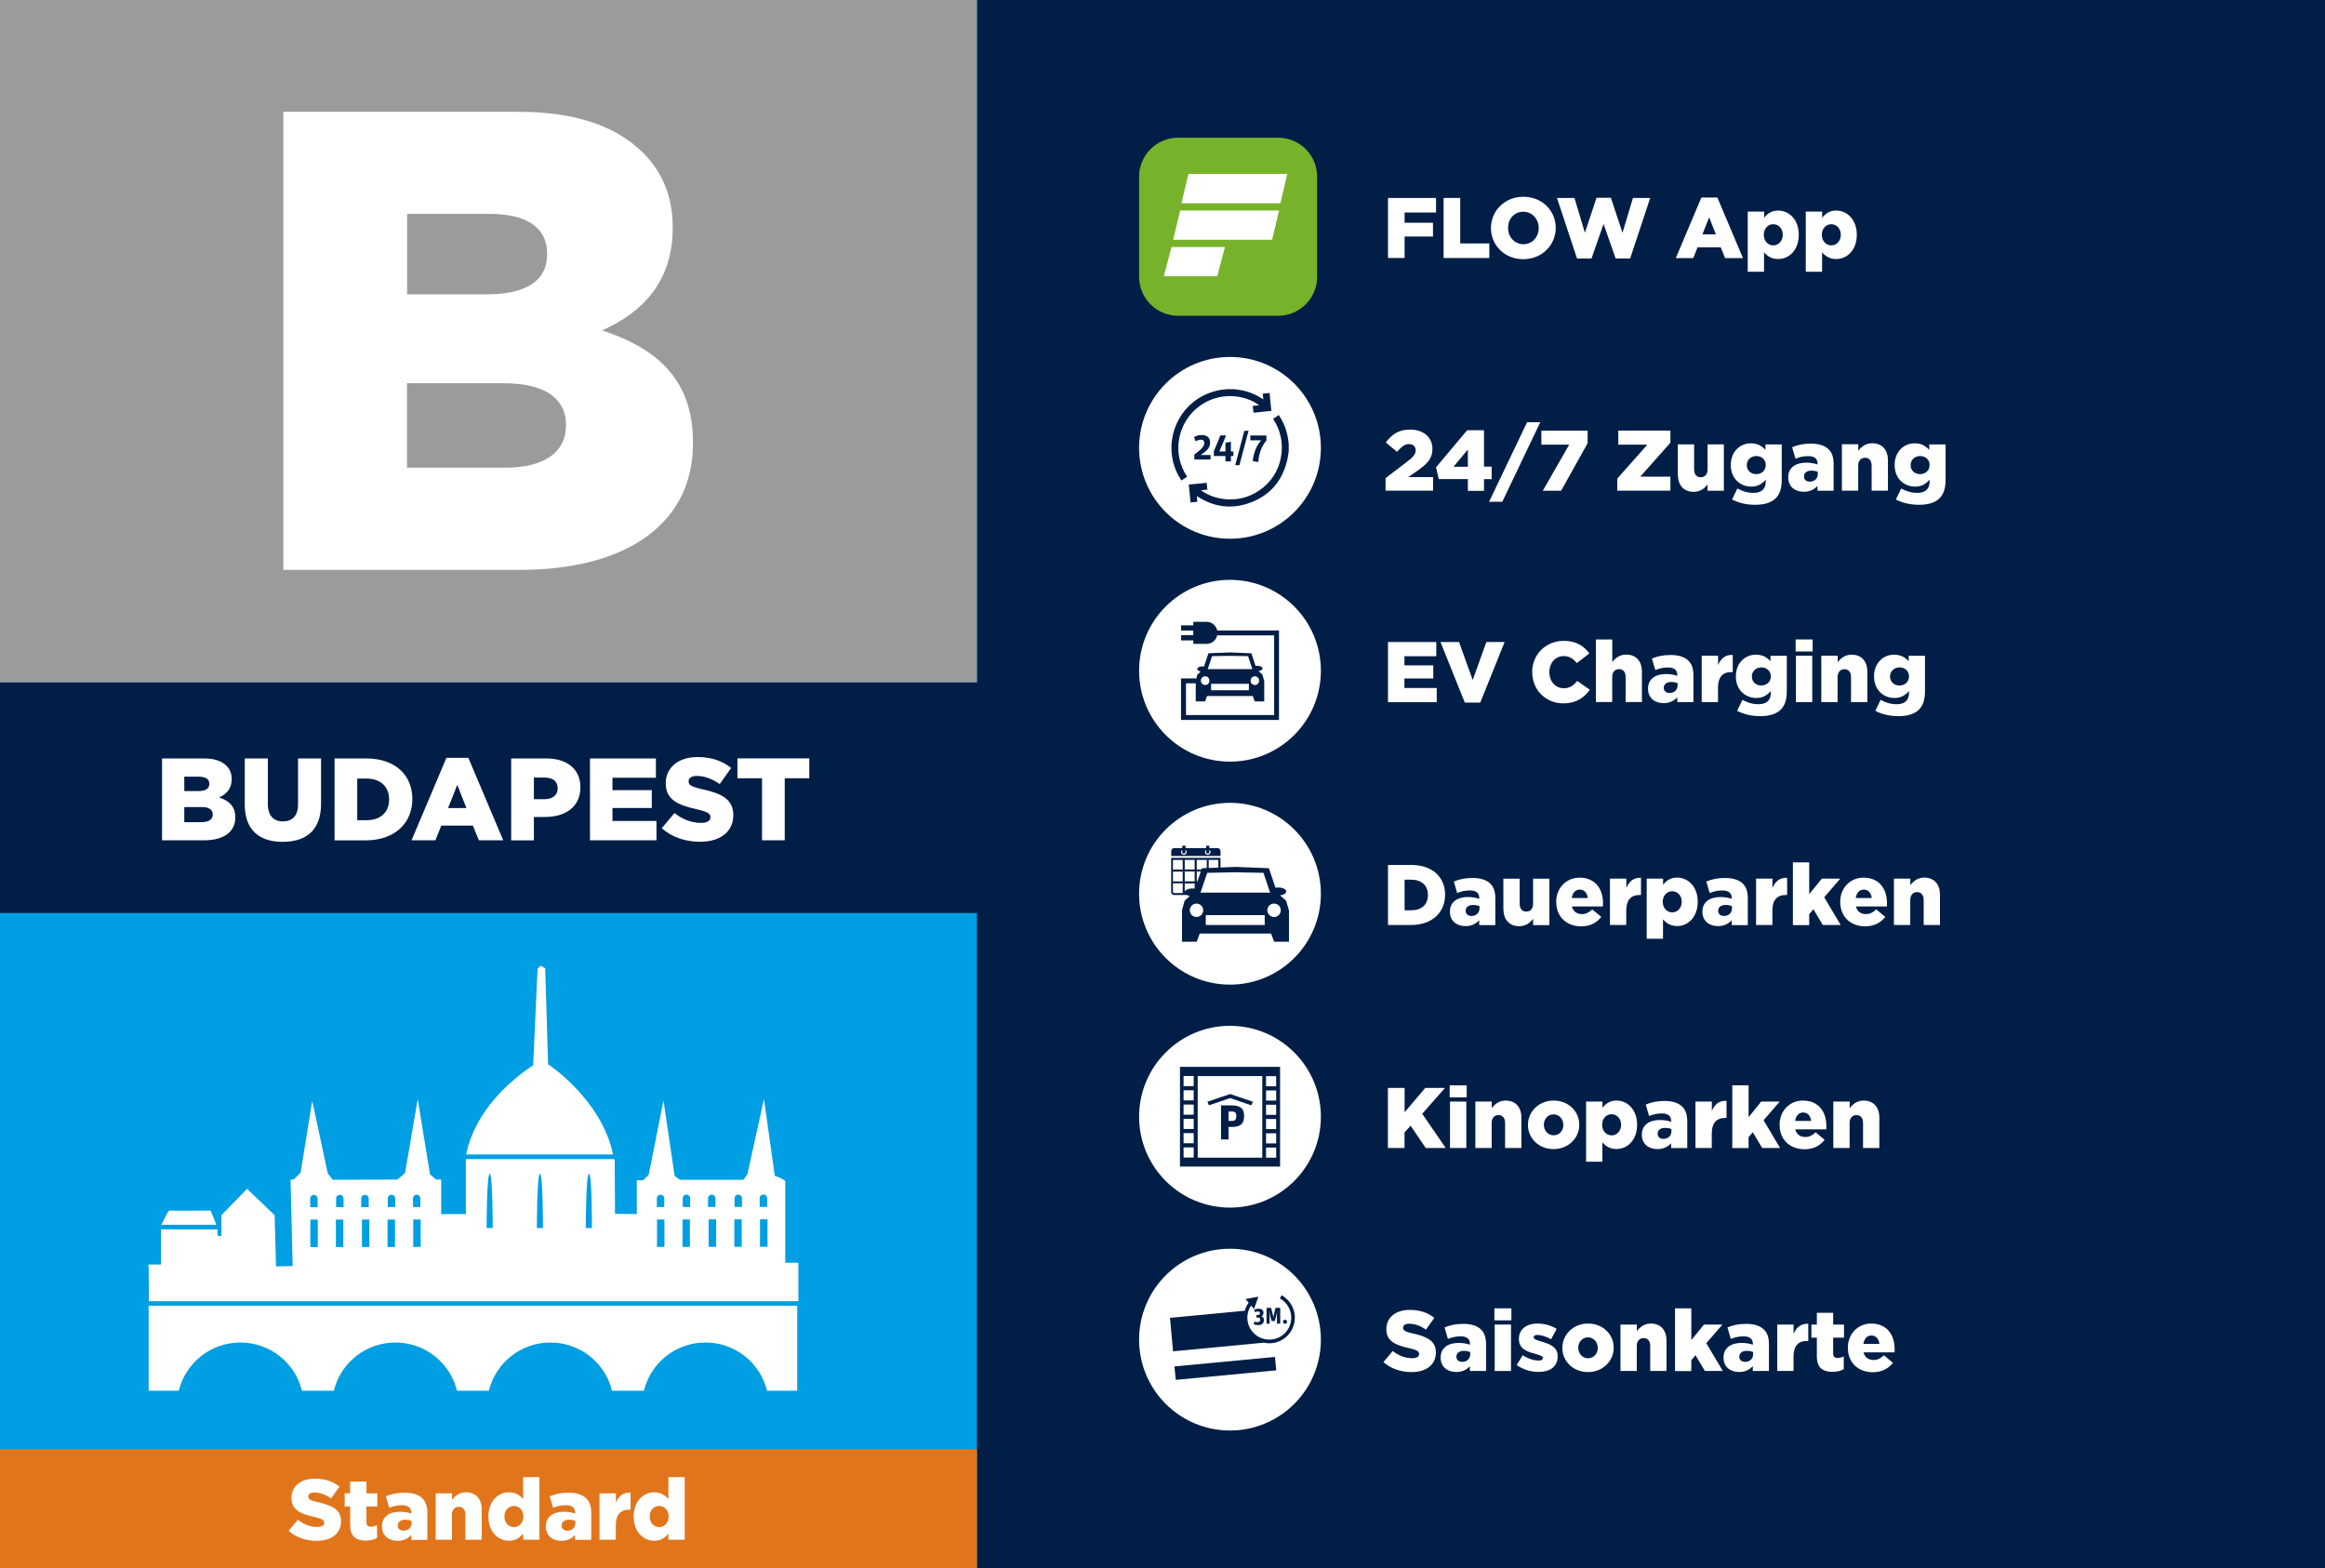
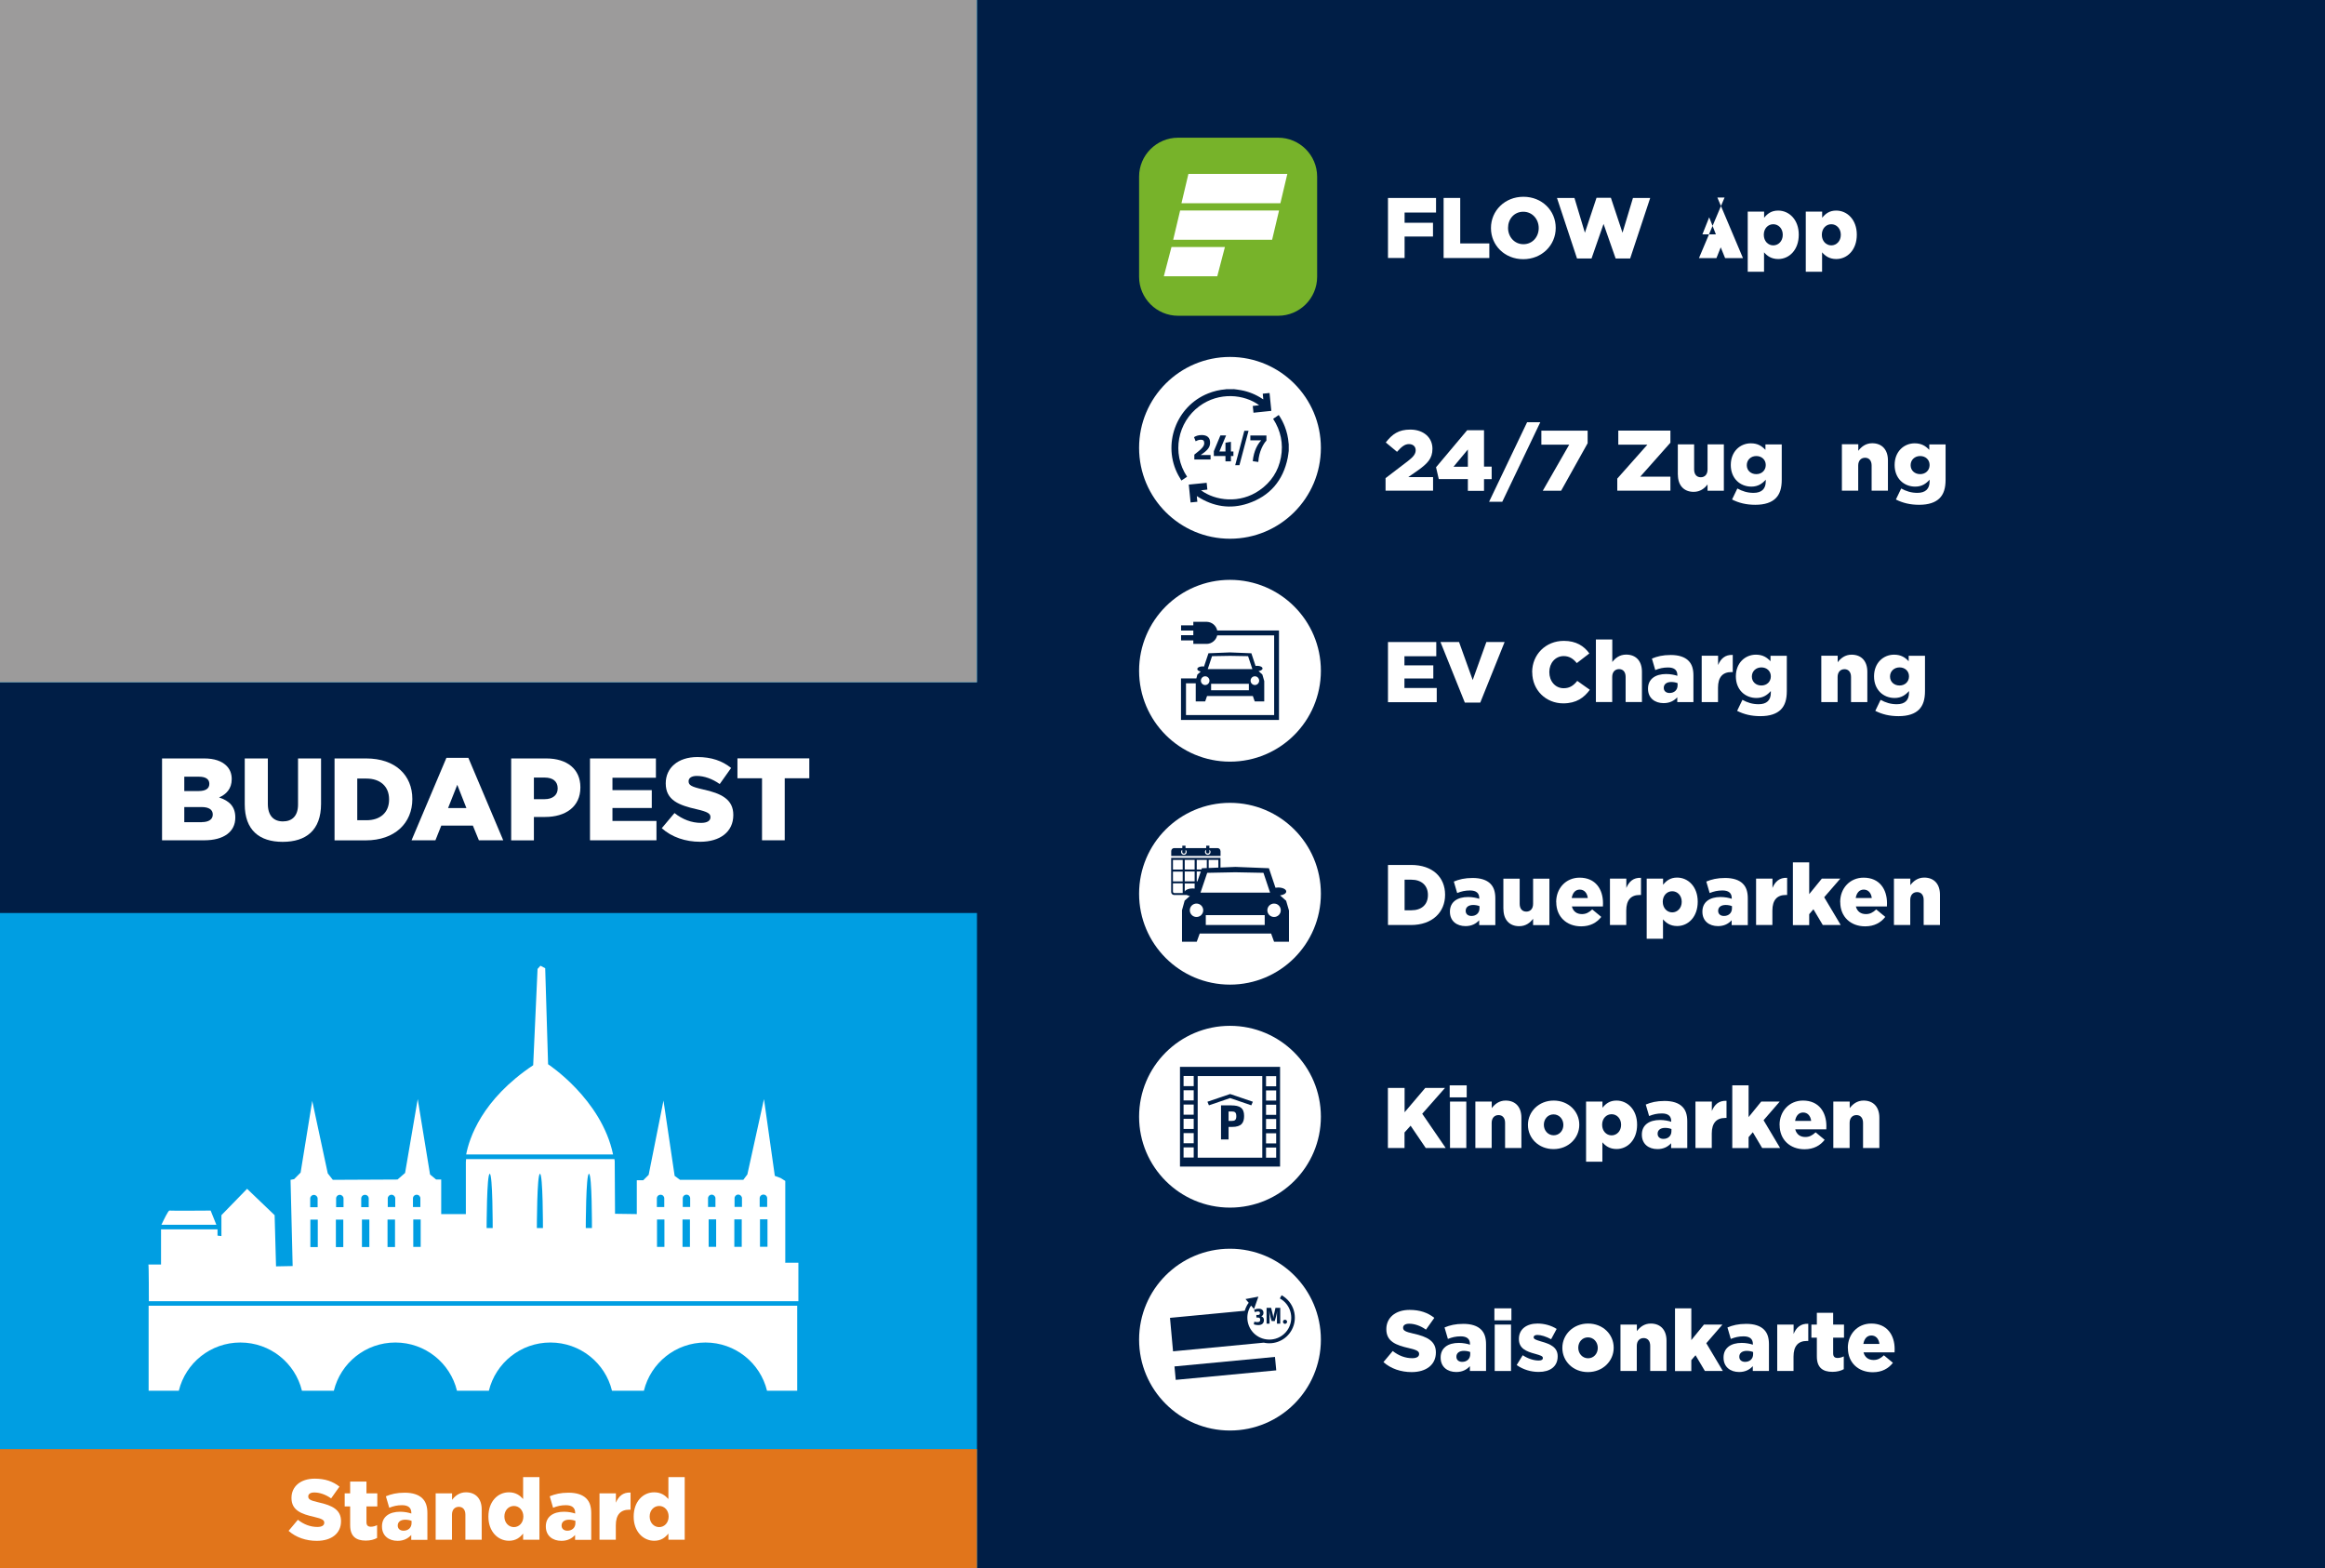
<svg xmlns="http://www.w3.org/2000/svg" id="Ebene_2" data-name="Ebene 2" viewBox="0 0 298 201">
  <defs>
    <style>
      .cls-1 {
        fill: #77b32a;
      }

      .cls-1, .cls-2, .cls-3, .cls-4, .cls-5, .cls-6 {
        stroke-width: 0px;
      }

      .cls-2 {
        fill: #001e46;
      }

      .cls-3 {
        fill: #9c9b9b;
      }

      .cls-4 {
        fill: #009ee2;
      }

      .cls-5 {
        fill: #fff;
      }

      .cls-6 {
        fill: #e1751b;
      }
    </style>
  </defs>
  <rect class="cls-2" x="0" width="298" height="201" />
  <g>
    <rect class="cls-5" x="148.03" y="20.63" width="19.03" height="17.02" />
    <path class="cls-1" d="m163.83,17.65h-12.84c-2.74,0-4.99,2.24-4.99,4.99v12.84c0,2.74,2.24,4.99,4.99,4.99h12.84c2.75,0,4.99-2.24,4.99-4.99v-12.84c0-2.75-2.24-4.99-4.99-4.99Zm-7.81,17.76h-6.85l.98-3.75h6.85l-.98,3.75Zm7.03-4.68h-12.68l.89-3.75h12.68l-.89,3.75Zm1.06-4.68h-12.68l.89-3.76h12.68l-.89,3.76Z" />
  </g>
  <g>
    <circle class="cls-5" cx="157.65" cy="57.4" r="11.65" />
    <g>
      <g>
        <path class="cls-2" d="m158.1,49.87c.32.04.65.08.97.14.99.18,1.91.56,2.75,1.12.02.02.05.03.1.06-.02-.25-.05-.48-.07-.73.29-.03.58-.06.87-.09.08.77.16,1.52.23,2.29-.76.08-1.51.16-2.29.24-.03-.29-.06-.57-.09-.87.28-.03.54-.06.82-.09-1.89-1.4-5.13-1.76-7.68.13-2.76,2.05-3.58,5.99-1.56,9.03-.24.16-.47.32-.73.49-.14-.24-.28-.46-.4-.69-2.09-3.89-.29-8.83,3.82-10.47.72-.29,1.47-.47,2.24-.53.04,0,.08-.02.11-.02.3,0,.61,0,.91,0Z" />
        <path class="cls-2" d="m165.17,57.85c-.04.28-.06.55-.12.83-.59,2.92-2.29,4.91-5.1,5.85-2.25.75-4.42.41-6.43-.87-.03-.02-.07-.04-.12-.08.01.14.02.26.03.37.01.12.02.23.04.36-.3.03-.58.06-.87.09-.08-.76-.16-1.52-.23-2.29.77-.08,1.52-.16,2.29-.23.03.29.06.57.09.87-.27.03-.54.06-.81.09,1.82,1.35,4.97,1.76,7.49,0,1.48-1.03,2.42-2.44,2.75-4.22.33-1.77-.02-3.42-1-4.94.24-.16.48-.32.72-.49.32.47.58.97.78,1.49.26.68.43,1.39.48,2.12,0,.05.02.09.02.14v.91Z" />
      </g>
      <g>
        <path class="cls-2" d="m153.08,58.27c.98-.76,1.27-1.07,1.27-1.47,0-.32-.14-.44-.41-.44s-.45.07-.69.2l-.21-.53c.23-.14.52-.27.98-.27.69,0,1.08.32,1.08.96,0,.59-.27.97-1.21,1.6h1.27v.57h-2.08v-.61Z" />
        <path class="cls-2" d="m155.58,57.83l.84-2.02h.73l-.86,2.06h.78v-1.13l.7-.11v1.24h.32v.58h-.32v.68h-.7v-.68h-1.49v-.62Z" />
        <path class="cls-2" d="m159.49,55.21h.54l-1.17,4.41h-.54l1.17-4.41Z" />
        <path class="cls-2" d="m160.57,59.11c.12-1.34.65-2.22,1.08-2.67h-1.39v-.62h2.06v.65c-.36.37-.97,1.4-1.04,2.74l-.71-.1Z" />
      </g>
    </g>
  </g>
  <g>
    <circle class="cls-5" cx="157.65" cy="85.97" r="11.65" />
    <path class="cls-2" d="m156.01,80.79c-.14-.61-.67-1.06-1.31-1.09h0s-1.75,0-1.75,0v.45h-1.57v.67h1.57v.59h-1.57v.67h1.57v.45h1.75c.64-.03,1.17-.49,1.31-1.09h7.3v10.21h-11.3v-4.07h1.25v2.32s1.21,0,1.21,0l.24-.69h5.87l.24.69h1.22v-2.61l-.24-.83-.49-.45c.29-.04.51-.17.51-.33,0-.19-.3-.34-.66-.34-.08,0-.15,0-.23.02l-.54-1.63-2.75-.11-2.75.11-.57,1.7c-.06-.01-.13-.02-.2-.02-.36,0-.66.15-.66.34,0,.15.18.27.44.32l-.43.39-.13.49h-1.97v5.33h12.56v-11.47h-7.93Zm4.06,7.68h-4.84v-.83h4.84v.83Zm1.32-1.23c0,.31-.25.56-.55.56s-.55-.25-.55-.56.25-.56.55-.56.55.25.55.56Zm-6.04-3.14l2.31-.04,2.31.04.55,1.66h-5.72l.55-1.66Zm-.88,2.58c.3,0,.55.25.55.56s-.25.56-.55.56-.55-.25-.55-.56.25-.56.55-.56Z" />
  </g>
  <circle class="cls-5" cx="157.65" cy="114.55" r="11.65" />
  <g>
    <circle class="cls-5" cx="157.65" cy="143.13" r="11.65" />
    <g>
      <path class="cls-2" d="m151.24,136.74v12.78h12.83v-12.78h-12.83Zm1.76,11.62h-1.3v-1.3h1.3v1.3Zm0-1.83h-1.3v-1.3h1.3v1.3Zm0-1.83h-1.3v-1.3h1.3v1.3Zm0-1.83h-1.3v-1.3h1.3v1.3Zm0-1.83h-1.3v-1.3h1.3v1.3Zm0-1.83h-1.3v-1.3h1.3v1.3Zm8.79,9.17h-8.28v-10.46h8.28v10.46Zm1.78,0h-1.3v-1.3h1.3v1.3Zm0-1.83h-1.3v-1.3h1.3v1.3Zm0-1.83h-1.3v-1.3h1.3v1.3Zm0-1.83h-1.3v-1.3h1.3v1.3Zm0-1.83h-1.3v-1.3h1.3v1.3Zm0-1.83h-1.3v-1.3h1.3v1.3Z" />
      <g>
        <path class="cls-2" d="m157.82,141.67h-1.32v4.37h.97v-1.6h.43c1.25,0,1.56-.55,1.56-1.42,0-1.02-.57-1.34-1.63-1.34Zm.06,2h-.41v-1.21h.45c.36,0,.54.12.54.62,0,.46-.19.59-.57.59Z" />
        <polygon class="cls-2" points="157.67 140.22 154.79 141.2 154.76 141.21 154.95 141.67 157.67 140.74 160.38 141.67 160.58 141.21 157.67 140.22" />
      </g>
    </g>
  </g>
  <rect class="cls-4" x="0" y="-.09" width="125.22" height="201.09" />
  <rect class="cls-2" x="0" y="87.45" width="128.44" height="29.57" />
  <rect class="cls-3" x="-.09" y="-.09" width="125.3" height="87.54" />
  <g>
    <path class="cls-5" d="m100.65,161.86v-10.5l-.59-.37-.75-.28-1.39-9.84-2.13,9.66-.52.69h-8.11l-.69-.51-1.43-9.65-1.9,9.52-.69.69h-.83v4.34l-2.79-.04-.04-6.75c-.01-.09-.02-.17-.04-.26h-19.01c-.03.26-.03.39-.03.39v6.66h-3.16v-4.43h-.65l-.78-.65-1.58-9.66-1.62,9.47-.97.84-8.29.04-.65-.83-1.99-9.29-1.49,9.19-.83.84-.46.09.27,11.05-2.13.04-.18-6.56-3.53-3.38-3.29,3.38v2.68l-.5-.06v-.8h-7.24v4.5h-1.62c.06.06.06,4.71.06,4.71h83.25v-4.94h-1.62Zm-60.89-8.24c0-.26.21-.47.47-.47s.48.21.48.47v1.11h-.95v-1.11Zm.97,6.22h-.95v-3.52h.95v3.52Zm3.27,0h-.95v-3.52h.95v3.52Zm.03-5.12h-.95v-1.11c0-.26.21-.47.47-.47s.48.21.48.47v1.11Zm2.27-1.11c0-.26.21-.47.48-.47s.48.21.48.47v1.11h-.96v-1.11Zm1.04,6.22h-.95v-3.52h.95v3.52Zm3.29,0h-.96v-3.52h.96v3.52Zm.03-5.12h-.96v-1.11c0-.26.22-.47.48-.47s.48.21.48.47v1.11Zm2.27-1.11c0-.26.21-.47.48-.47s.47.21.47.47v1.11h-.95v-1.11Zm.99,6.22h-.95v-3.52h.95v3.52Zm8.45-2.42s.01-6.95.4-6.95.38,6.95.38,6.95h-.78Zm6.44,0s.01-6.95.4-6.95.38,6.95.38,6.95h-.78Zm6.27,0s.01-6.95.41-6.95.38,6.95.38,6.95h-.8Zm9.11-3.8c0-.26.21-.47.48-.47s.47.21.47.47v1.11h-.95v-1.11Zm.97,6.22h-.95v-3.52h.95v3.52Zm3.27,0h-.95v-3.52h.95v3.52Zm.03-5.12h-.95v-1.11c0-.26.21-.47.48-.47s.47.21.47.47v1.11Zm2.29-1.11c0-.26.21-.47.47-.47s.48.21.48.47v1.11h-.95v-1.11Zm1.04,6.22h-.96v-3.52h.96v3.52Zm3.28,0h-.95v-3.52h.95v3.52Zm.03-5.12h-.95v-1.11c0-.26.21-.47.47-.47s.48.21.48.47v1.11Zm2.27-1.11c0-.26.21-.47.48-.47s.48.21.48.47v1.11h-.96v-1.11Zm1,6.22h-.96v-3.52h.96v3.52Zm-28.12-23.4l-.37-12.3-.61-.32-.37.41-.56,12.34c-6.62,4.42-8.2,9.4-8.59,11.44h18.83c-1.49-7.11-8.34-11.57-8.34-11.57Zm-43.25,18.76s-5.1.04-5.28,0c-.15-.03-.75,1.23-1.03,1.82h7.04l-.73-1.82Z" />
    <path class="cls-5" d="m102.18,167.36v10.89h-3.87c-.86-3.55-4.07-6.18-7.89-6.18s-7.02,2.62-7.89,6.18h-4.09c-.86-3.55-4.07-6.18-7.89-6.18s-7.02,2.62-7.89,6.18h-4.09c-.86-3.55-4.07-6.18-7.89-6.18s-7.02,2.62-7.89,6.18h-4.09c-.86-3.55-4.07-6.18-7.89-6.18s-7.02,2.62-7.89,6.18h-3.87v-10.89h83.09Z" />
  </g>
  <g>
    <path class="cls-5" d="m177.9,25.37h6.16v1.87h-4.03v1.31h3.64v1.77h-3.64v2.75h-2.13v-7.7Z" />
    <path class="cls-5" d="m185.03,25.37h2.13v5.83h3.73v1.87h-5.86v-7.7Z" />
    <path class="cls-5" d="m191.1,29.24v-.02c0-2.21,1.78-4,4.16-4s4.14,1.77,4.14,3.98v.02c0,2.21-1.78,4-4.16,4s-4.14-1.77-4.14-3.98Zm6.12,0v-.02c0-1.11-.8-2.08-1.98-2.08s-1.95.95-1.95,2.06v.02c0,1.11.8,2.08,1.97,2.08s1.96-.95,1.96-2.06Z" />
    <path class="cls-5" d="m199.55,25.37h2.25l1.34,4.46,1.49-4.48h1.84l1.49,4.48,1.34-4.46h2.21l-2.57,7.76h-1.86l-1.55-4.43-1.54,4.43h-1.86l-2.57-7.76Z" />
-     <path class="cls-5" d="m218.06,25.32h2.06l3.28,7.76h-2.29l-.56-1.38h-2.97l-.55,1.38h-2.24l3.28-7.76Zm1.87,4.72l-.86-2.19-.87,2.19h1.73Z" />
+     <path class="cls-5" d="m218.06,25.32h2.06l3.28,7.76h-2.29l-.56-1.38l-.55,1.38h-2.24l3.28-7.76Zm1.87,4.72l-.86-2.19-.87,2.19h1.73Z" />
    <path class="cls-5" d="m224.02,27.12h2.09v.79c.41-.5.91-.92,1.8-.92,1.42,0,2.64,1.18,2.64,3.08v.02c0,1.94-1.22,3.11-2.63,3.11-.9,0-1.43-.41-1.82-.86v2.49h-2.09v-7.71Zm4.48,2.98v-.02c0-.78-.54-1.34-1.22-1.34s-1.21.56-1.21,1.34v.02c0,.79.54,1.35,1.21,1.35s1.22-.55,1.22-1.35Z" />
    <path class="cls-5" d="m231.46,27.12h2.09v.79c.41-.5.91-.92,1.8-.92,1.42,0,2.64,1.18,2.64,3.08v.02c0,1.94-1.22,3.11-2.63,3.11-.9,0-1.43-.41-1.82-.86v2.49h-2.09v-7.71Zm4.48,2.98v-.02c0-.78-.54-1.34-1.22-1.34s-1.21.56-1.21,1.34v.02c0,.79.54,1.35,1.21,1.35s1.22-.55,1.22-1.35Z" />
  </g>
  <g>
    <path class="cls-5" d="m20.78,97.21h5.38c1.32,0,2.25.33,2.87.94.42.42.67.98.67,1.69v.03c0,1.21-.69,1.94-1.62,2.34,1.28.42,2.08,1.14,2.08,2.56v.03c0,1.8-1.47,2.9-3.97,2.9h-5.42v-10.5Zm4.67,4.18c.88,0,1.38-.3,1.38-.91v-.03c0-.57-.45-.9-1.32-.9h-1.89v1.84h1.83Zm.42,3.98c.88,0,1.4-.35,1.4-.96v-.03c0-.57-.45-.94-1.43-.94h-2.22v1.94h2.25Z" />
    <path class="cls-5" d="m31.37,103.1v-5.89h2.96v5.83c0,1.52.76,2.24,1.93,2.24s1.94-.69,1.94-2.16v-5.91h2.95v5.82c0,3.39-1.93,4.87-4.92,4.87s-4.86-1.51-4.86-4.8Z" />
    <path class="cls-5" d="m42.88,97.21h4.05c3.75,0,5.92,2.16,5.92,5.19v.03c0,3.03-2.21,5.28-5.98,5.28h-3.99v-10.5Zm4.09,7.92c1.74,0,2.9-.96,2.9-2.65v-.03c0-1.68-1.16-2.66-2.9-2.66h-1.18v5.34h1.18Z" />
    <path class="cls-5" d="m57.23,97.13h2.8l4.47,10.57h-3.12l-.77-1.88h-4.05l-.75,1.88h-3.06l4.47-10.57Zm2.55,6.44l-1.17-2.98-1.18,2.98h2.35Z" />
    <path class="cls-5" d="m65.52,97.21h4.5c2.66,0,4.37,1.36,4.37,3.69v.03c0,2.48-1.91,3.78-4.52,3.78h-1.44v3h-2.91v-10.5Zm4.29,5.22c1.04,0,1.67-.54,1.67-1.36v-.03c0-.9-.63-1.38-1.68-1.38h-1.37v2.77h1.38Z" />
    <path class="cls-5" d="m75.62,97.21h8.45v2.47h-5.57v1.59h5.04v2.29h-5.04v1.66h5.64v2.48h-8.52v-10.5Z" />
    <path class="cls-5" d="m84.83,106.14l1.62-1.93c1.04.82,2.19,1.26,3.41,1.26.78,0,1.2-.27,1.2-.72v-.03c0-.44-.34-.67-1.77-1-2.24-.51-3.96-1.14-3.96-3.3v-.03c0-1.95,1.54-3.36,4.06-3.36,1.79,0,3.18.48,4.32,1.4l-1.46,2.06c-.96-.68-2.01-1.04-2.94-1.04-.71,0-1.05.3-1.05.67v.03c0,.48.36.69,1.81,1.02,2.42.52,3.92,1.3,3.92,3.27v.03c0,2.15-1.7,3.42-4.25,3.42-1.86,0-3.63-.58-4.92-1.74Z" />
    <path class="cls-5" d="m97.67,99.75h-3.15v-2.55h9.21v2.55h-3.15v7.95h-2.91v-7.95Z" />
  </g>
  <g>
    <path class="cls-5" d="m177.9,82.29h6.19v1.82h-4.08v1.17h3.7v1.68h-3.7v1.22h4.14v1.82h-6.25v-7.7Z" />
    <path class="cls-5" d="m184.62,82.29h2.39l1.75,4.87,1.75-4.87h2.34l-3.12,7.76h-1.98l-3.12-7.76Z" />
    <path class="cls-5" d="m196.38,86.16v-.02c0-2.24,1.73-4,4.06-4,1.57,0,2.59.66,3.27,1.61l-1.61,1.24c-.44-.55-.95-.9-1.68-.9-1.08,0-1.84.91-1.84,2.04v.02c0,1.16.76,2.06,1.84,2.06.8,0,1.28-.37,1.74-.94l1.61,1.14c-.73,1-1.71,1.74-3.41,1.74-2.2,0-3.97-1.68-3.97-3.98Z" />
    <path class="cls-5" d="m204.56,81.96h2.09v2.89c.38-.5.94-.95,1.78-.95,1.27,0,2.02.84,2.02,2.19v3.89h-2.09v-3.22c0-.65-.34-1-.84-1s-.88.35-.88,1v3.22h-2.09v-8.03Z" />
    <path class="cls-5" d="m211.23,88.28v-.02c0-1.23.94-1.87,2.33-1.87.55,0,1.09.11,1.43.23v-.1c0-.62-.38-.97-1.19-.97-.63,0-1.11.12-1.64.33l-.43-1.47c.67-.28,1.39-.46,2.41-.46s1.79.25,2.27.73c.45.44.64,1.06.64,1.89v3.42h-2.07v-.62c-.41.45-.97.75-1.75.75-1.13,0-2-.65-2-1.84Zm3.79-.45v-.27c-.21-.09-.51-.15-.81-.15-.61,0-.96.3-.96.74v.02c0,.41.31.65.74.65.6,0,1.03-.38,1.03-.98Z" />
    <path class="cls-5" d="m218.12,84.04h2.09v1.2c.34-.81.89-1.34,1.88-1.3v2.2h-.18c-1.09,0-1.71.63-1.71,2v1.85h-2.09v-5.95Z" />
    <path class="cls-5" d="m222.66,91.09l.67-1.39c.64.35,1.28.56,2.08.56,1.04,0,1.56-.52,1.56-1.46v-.23c-.42.48-.97.89-1.84.89-1.46,0-2.64-1.06-2.64-2.76v-.02c0-1.72,1.2-2.77,2.57-2.77.89,0,1.42.36,1.87.84v-.7h2.09v4.52c0,1.09-.24,1.85-.77,2.38s-1.38.84-2.62.84c-1.16,0-2.12-.24-2.98-.68Zm4.31-4.39v-.02c0-.66-.51-1.14-1.21-1.14s-1.22.5-1.22,1.16v.02c0,.66.51,1.14,1.22,1.14s1.21-.5,1.21-1.16Z" />
-     <path class="cls-5" d="m230.15,81.96h2.18v1.54h-2.18v-1.54Zm.04,2.08h2.09v5.95h-2.09v-5.95Z" />
    <path class="cls-5" d="m233.45,84.04h2.09v.84c.38-.5.94-.97,1.78-.97,1.27,0,2.02.84,2.02,2.19v3.89h-2.09v-3.22c0-.65-.34-1-.84-1s-.88.35-.88,1v3.22h-2.09v-5.95Z" />
    <path class="cls-5" d="m240.37,91.09l.67-1.39c.64.35,1.28.56,2.08.56,1.04,0,1.56-.52,1.56-1.46v-.23c-.42.48-.97.89-1.84.89-1.46,0-2.64-1.06-2.64-2.76v-.02c0-1.72,1.2-2.77,2.57-2.77.89,0,1.42.36,1.87.84v-.7h2.09v4.52c0,1.09-.24,1.85-.77,2.38s-1.38.84-2.62.84c-1.16,0-2.12-.24-2.98-.68Zm4.31-4.39v-.02c0-.66-.51-1.14-1.21-1.14s-1.22.5-1.22,1.16v.02c0,.66.51,1.14,1.22,1.14s1.21-.5,1.21-1.16Z" />
  </g>
-   <path class="cls-5" d="m36.32,14.33h30.11c7.38,0,12.58,1.85,16.02,5.28,2.34,2.34,3.77,5.45,3.77,9.48v.17c0,6.79-3.86,10.81-9.06,13.08,7.12,2.34,11.66,6.37,11.66,14.34v.17c0,10.06-8.22,16.19-22.23,16.19h-30.27V14.33Zm26.08,23.39c4.95,0,7.72-1.67,7.72-5.11v-.17c0-3.19-2.52-5.03-7.38-5.03h-10.56v10.31h10.23Zm2.35,22.22c4.94,0,7.79-1.93,7.79-5.37v-.17c0-3.19-2.52-5.28-7.96-5.28h-12.41v10.81h12.58Z" />
  <g>
    <path class="cls-5" d="m177.58,61.29l2.88-2.2c.72-.56.99-.92.99-1.39s-.34-.78-.86-.78-.92.3-1.53.99l-1.44-1.2c.83-1.07,1.64-1.65,3.14-1.65,1.68,0,2.84,1,2.84,2.45v.02c0,1.23-.64,1.87-1.78,2.7l-1.32.92h3.18v1.74h-6.09v-1.61Z" />
    <path class="cls-5" d="m188.14,61.4h-3.73l-.35-1.51,3.99-4.75h2.16v4.67h.98v1.6h-.98v1.5h-2.07v-1.5Zm0-1.58v-2.21l-1.84,2.21h1.84Z" />
    <path class="cls-5" d="m195.73,54.12h1.69l-4.87,10.19h-1.69l4.87-10.19Z" />
    <path class="cls-5" d="m201.12,56.99h-3.56v-1.79h5.93v1.61l-3.4,6.09h-2.35l3.39-5.91Z" />
    <path class="cls-5" d="m207.29,61.34l3.86-4.35h-3.73v-1.8h6.68v1.55l-3.86,4.35h3.86v1.8h-6.81v-1.55Z" />
    <path class="cls-5" d="m215.05,60.84v-3.89h2.09v3.22c0,.65.34,1,.85,1s.87-.35.87-1v-3.22h2.09v5.95h-2.09v-.81c-.38.5-.93.95-1.78.95-1.26,0-2.02-.84-2.02-2.19Z" />
    <path class="cls-5" d="m222.01,64l.67-1.39c.64.35,1.28.56,2.08.56,1.04,0,1.56-.52,1.56-1.46v-.23c-.42.48-.97.89-1.84.89-1.46,0-2.64-1.06-2.64-2.76v-.02c0-1.72,1.2-2.77,2.57-2.77.89,0,1.42.36,1.87.84v-.7h2.09v4.52c0,1.09-.24,1.85-.77,2.38s-1.38.84-2.62.84c-1.16,0-2.12-.24-2.98-.68Zm4.31-4.39v-.02c0-.66-.51-1.14-1.21-1.14s-1.22.5-1.22,1.16v.02c0,.66.51,1.14,1.22,1.14s1.21-.5,1.21-1.16Z" />
-     <path class="cls-5" d="m229.2,61.19v-.02c0-1.23.94-1.87,2.33-1.87.55,0,1.09.11,1.43.23v-.1c0-.62-.38-.97-1.19-.97-.63,0-1.11.12-1.64.33l-.43-1.47c.67-.28,1.39-.46,2.41-.46s1.79.25,2.27.73c.45.44.64,1.06.64,1.89v3.42h-2.07v-.62c-.41.45-.97.75-1.75.75-1.13,0-2-.65-2-1.84Zm3.79-.45v-.27c-.21-.09-.51-.15-.81-.15-.61,0-.96.3-.96.74v.02c0,.41.31.65.74.65.6,0,1.03-.38,1.03-.98Z" />
    <path class="cls-5" d="m236.09,56.94h2.09v.84c.38-.5.94-.97,1.78-.97,1.27,0,2.02.84,2.02,2.19v3.89h-2.09v-3.22c0-.65-.34-1-.84-1s-.88.35-.88,1v3.22h-2.09v-5.95Z" />
    <path class="cls-5" d="m243.01,64l.67-1.39c.64.35,1.28.56,2.08.56,1.04,0,1.56-.52,1.56-1.46v-.23c-.42.48-.97.89-1.84.89-1.46,0-2.64-1.06-2.64-2.76v-.02c0-1.72,1.2-2.77,2.57-2.77.89,0,1.42.36,1.87.84v-.7h2.09v4.52c0,1.09-.24,1.85-.77,2.38s-1.38.84-2.62.84c-1.16,0-2.12-.24-2.98-.68Zm4.31-4.39v-.02c0-.66-.51-1.14-1.21-1.14s-1.22.5-1.22,1.16v.02c0,.66.51,1.14,1.22,1.14s1.21-.5,1.21-1.16Z" />
  </g>
  <g>
    <path class="cls-5" d="m177.9,110.86h2.97c2.75,0,4.35,1.58,4.35,3.81v.02c0,2.22-1.62,3.87-4.39,3.87h-2.93v-7.7Zm3,5.81c1.28,0,2.12-.7,2.12-1.95v-.02c0-1.23-.85-1.95-2.12-1.95h-.87v3.92h.87Z" />
    <path class="cls-5" d="m185.84,116.86v-.02c0-1.23.94-1.87,2.33-1.87.55,0,1.09.11,1.43.23v-.1c0-.62-.38-.97-1.19-.97-.63,0-1.11.12-1.64.33l-.43-1.47c.67-.28,1.39-.46,2.41-.46s1.79.25,2.27.73c.45.44.64,1.06.64,1.89v3.42h-2.07v-.62c-.41.45-.97.75-1.75.75-1.13,0-2-.65-2-1.84Zm3.79-.45v-.27c-.21-.09-.51-.15-.81-.15-.61,0-.96.3-.96.74v.02c0,.41.31.65.74.65.6,0,1.03-.38,1.03-.98Z" />
    <path class="cls-5" d="m192.69,116.51v-3.89h2.09v3.22c0,.65.34,1,.85,1s.87-.35.87-1v-3.22h2.09v5.95h-2.09v-.81c-.38.5-.93.95-1.78.95-1.26,0-2.02-.84-2.02-2.19Z" />
    <path class="cls-5" d="m199.46,115.62v-.02c0-1.74,1.24-3.11,3-3.11,2.06,0,3,1.51,3,3.26,0,.13,0,.29-.01.43h-3.98c.17.65.64.98,1.29.98.5,0,.89-.19,1.32-.6l1.16.96c-.57.73-1.4,1.21-2.58,1.21-1.87,0-3.19-1.24-3.19-3.09Zm4.05-.52c-.08-.66-.46-1.08-1.03-1.08s-.92.43-1.03,1.08h2.07Z" />
    <path class="cls-5" d="m206.36,112.61h2.09v1.2c.34-.81.89-1.34,1.88-1.3v2.2h-.18c-1.09,0-1.71.63-1.71,2v1.85h-2.09v-5.95Z" />
    <path class="cls-5" d="m211.07,112.61h2.09v.79c.41-.5.91-.92,1.8-.92,1.42,0,2.64,1.18,2.64,3.08v.02c0,1.94-1.22,3.11-2.63,3.11-.9,0-1.43-.41-1.82-.86v2.49h-2.09v-7.71Zm4.48,2.98v-.02c0-.78-.54-1.34-1.22-1.34s-1.21.56-1.21,1.34v.02c0,.79.54,1.35,1.21,1.35s1.22-.55,1.22-1.35Z" />
    <path class="cls-5" d="m218.2,116.86v-.02c0-1.23.94-1.87,2.33-1.87.55,0,1.09.11,1.43.23v-.1c0-.62-.38-.97-1.19-.97-.63,0-1.11.12-1.64.33l-.43-1.47c.67-.28,1.39-.46,2.41-.46s1.79.25,2.27.73c.45.44.64,1.06.64,1.89v3.42h-2.07v-.62c-.41.45-.97.75-1.75.75-1.13,0-2-.65-2-1.84Zm3.79-.45v-.27c-.21-.09-.51-.15-.81-.15-.61,0-.96.3-.96.74v.02c0,.41.31.65.74.65.6,0,1.03-.38,1.03-.98Z" />
    <path class="cls-5" d="m225.09,112.61h2.09v1.2c.34-.81.89-1.34,1.88-1.3v2.2h-.18c-1.09,0-1.71.63-1.71,2v1.85h-2.09v-5.95Z" />
    <path class="cls-5" d="m229.8,110.53h2.09v4.07l1.62-1.99h2.37l-2.07,2.39,2.12,3.56h-2.3l-1.2-2.02-.54.63v1.4h-2.09v-8.03Z" />
    <path class="cls-5" d="m235.86,115.62v-.02c0-1.74,1.24-3.11,3-3.11,2.06,0,3,1.51,3,3.26,0,.13,0,.29-.01.43h-3.98c.17.65.64.98,1.29.98.5,0,.89-.19,1.32-.6l1.16.96c-.57.73-1.4,1.21-2.58,1.21-1.87,0-3.19-1.24-3.19-3.09Zm4.05-.52c-.08-.66-.46-1.08-1.03-1.08s-.92.43-1.03,1.08h2.07Z" />
    <path class="cls-5" d="m242.76,112.61h2.09v.84c.38-.5.94-.97,1.78-.97,1.27,0,2.02.84,2.02,2.19v3.89h-2.09v-3.22c0-.65-.34-1-.84-1s-.88.35-.88,1v3.22h-2.09v-5.95Z" />
  </g>
  <g>
    <path class="cls-5" d="m177.9,139.44h2.13v3.12l2.65-3.12h2.53l-2.92,3.31,3.01,4.39h-2.56l-1.94-2.86-.78.87v1.99h-2.13v-7.7Z" />
    <path class="cls-5" d="m185.81,139.11h2.18v1.54h-2.18v-1.54Zm.04,2.08h2.09v5.95h-2.09v-5.95Z" />
    <path class="cls-5" d="m189.11,141.19h2.09v.84c.38-.5.94-.97,1.78-.97,1.27,0,2.02.84,2.02,2.19v3.89h-2.09v-3.22c0-.65-.34-1-.84-1s-.88.35-.88,1v3.22h-2.09v-5.95Z" />
    <path class="cls-5" d="m195.84,144.19v-.02c0-1.69,1.39-3.11,3.3-3.11s3.28,1.4,3.28,3.09v.02c0,1.69-1.39,3.11-3.3,3.11s-3.28-1.4-3.28-3.09Zm4.54,0v-.02c0-.73-.53-1.34-1.26-1.34s-1.24.6-1.24,1.32v.02c0,.73.53,1.34,1.26,1.34s1.24-.6,1.24-1.32Z" />
    <path class="cls-5" d="m203.3,141.19h2.09v.79c.41-.5.91-.92,1.8-.92,1.42,0,2.64,1.18,2.64,3.08v.02c0,1.94-1.22,3.11-2.63,3.11-.9,0-1.43-.41-1.82-.86v2.49h-2.09v-7.71Zm4.48,2.98v-.02c0-.78-.54-1.34-1.22-1.34s-1.21.56-1.21,1.34v.02c0,.79.54,1.35,1.21,1.35s1.22-.55,1.22-1.35Z" />
    <path class="cls-5" d="m210.44,145.44v-.02c0-1.23.94-1.87,2.33-1.87.55,0,1.09.11,1.43.23v-.1c0-.62-.38-.97-1.19-.97-.63,0-1.11.12-1.64.33l-.43-1.47c.67-.28,1.39-.46,2.41-.46s1.79.25,2.27.73c.45.44.64,1.06.64,1.89v3.42h-2.07v-.62c-.41.45-.97.75-1.75.75-1.13,0-2-.65-2-1.84Zm3.79-.45v-.28c-.21-.09-.51-.15-.81-.15-.61,0-.96.3-.96.74v.02c0,.41.31.65.74.65.6,0,1.03-.38,1.03-.98Z" />
    <path class="cls-5" d="m217.32,141.19h2.09v1.2c.34-.81.89-1.34,1.88-1.3v2.2h-.18c-1.09,0-1.71.63-1.71,2v1.85h-2.09v-5.95Z" />
    <path class="cls-5" d="m222.03,139.11h2.09v4.07l1.62-1.99h2.37l-2.07,2.39,2.12,3.56h-2.3l-1.2-2.02-.54.63v1.4h-2.09v-8.03Z" />
    <path class="cls-5" d="m228.09,144.19v-.02c0-1.74,1.24-3.11,3-3.11,2.06,0,3,1.51,3,3.26,0,.13,0,.29-.01.43h-3.98c.17.65.64.98,1.29.98.5,0,.89-.19,1.32-.6l1.16.96c-.57.73-1.4,1.21-2.58,1.21-1.87,0-3.19-1.24-3.19-3.09Zm4.05-.52c-.08-.66-.46-1.08-1.03-1.08s-.92.43-1.03,1.08h2.07Z" />
    <path class="cls-5" d="m234.99,141.19h2.09v.84c.38-.5.94-.97,1.78-.97,1.27,0,2.02.84,2.02,2.19v3.89h-2.09v-3.22c0-.65-.34-1-.84-1s-.88.35-.88,1v3.22h-2.09v-5.95Z" />
  </g>
  <g>
    <path class="cls-5" d="m177.32,174.58l1.19-1.42c.76.6,1.61.92,2.5.92.57,0,.88-.2.88-.53v-.02c0-.32-.25-.5-1.3-.74-1.64-.37-2.9-.84-2.9-2.42v-.02c0-1.43,1.13-2.46,2.98-2.46,1.31,0,2.33.35,3.17,1.02l-1.07,1.51c-.7-.5-1.47-.76-2.16-.76-.52,0-.77.22-.77.5v.02c0,.35.26.51,1.33.75,1.77.39,2.87.96,2.87,2.4v.02c0,1.57-1.24,2.51-3.11,2.51-1.36,0-2.66-.43-3.61-1.28Z" />
    <path class="cls-5" d="m184.65,174.01v-.02c0-1.23.94-1.87,2.33-1.87.55,0,1.09.11,1.43.23v-.1c0-.62-.38-.97-1.19-.97-.63,0-1.11.12-1.64.33l-.43-1.47c.67-.28,1.39-.46,2.41-.46s1.79.25,2.27.73c.45.44.64,1.06.64,1.89v3.42h-2.07v-.62c-.41.45-.97.75-1.75.75-1.13,0-2-.65-2-1.84Zm3.79-.45v-.27c-.21-.09-.51-.15-.81-.15-.61,0-.96.3-.96.74v.02c0,.41.31.65.74.65.6,0,1.03-.38,1.03-.98Z" />
    <path class="cls-5" d="m191.54,167.69h2.18v1.54h-2.18v-1.54Zm.04,2.08h2.09v5.95h-2.09v-5.95Z" />
    <path class="cls-5" d="m194.39,174.97l.78-1.27c.68.45,1.43.68,2.05.68.36,0,.53-.11.53-.32v-.02c0-.23-.33-.33-.96-.51-1.18-.31-2.11-.7-2.11-1.9v-.02c0-1.27,1.01-1.97,2.39-1.97.87,0,1.77.25,2.45.69l-.71,1.32c-.62-.34-1.29-.55-1.76-.55-.32,0-.48.12-.48.29v.02c0,.23.34.34.97.53,1.18.33,2.11.74,2.11,1.89v.02c0,1.31-.98,1.99-2.43,1.99-1,0-1.99-.29-2.82-.88Z" />
    <path class="cls-5" d="m200.25,172.77v-.02c0-1.69,1.39-3.11,3.3-3.11s3.28,1.4,3.28,3.09v.02c0,1.69-1.39,3.11-3.3,3.11s-3.28-1.4-3.28-3.09Zm4.54,0v-.02c0-.73-.53-1.34-1.26-1.34s-1.24.6-1.24,1.32v.02c0,.73.53,1.34,1.26,1.34s1.24-.6,1.24-1.32Z" />
    <path class="cls-5" d="m207.71,169.77h2.09v.84c.38-.5.94-.97,1.78-.97,1.27,0,2.02.84,2.02,2.19v3.89h-2.09v-3.22c0-.65-.34-1-.84-1s-.88.35-.88,1v3.22h-2.09v-5.95Z" />
    <path class="cls-5" d="m214.69,167.69h2.09v4.07l1.62-1.99h2.37l-2.07,2.39,2.12,3.56h-2.3l-1.2-2.02-.54.63v1.4h-2.09v-8.03Z" />
    <path class="cls-5" d="m220.91,174.01v-.02c0-1.23.94-1.87,2.33-1.87.55,0,1.09.11,1.43.23v-.1c0-.62-.38-.97-1.19-.97-.63,0-1.11.12-1.64.33l-.43-1.47c.67-.28,1.39-.46,2.41-.46s1.79.25,2.27.73c.45.44.64,1.06.64,1.89v3.42h-2.07v-.62c-.41.45-.97.75-1.75.75-1.13,0-2-.65-2-1.84Zm3.79-.45v-.27c-.21-.09-.51-.15-.81-.15-.61,0-.96.3-.96.74v.02c0,.41.31.65.74.65.6,0,1.03-.38,1.03-.98Z" />
    <path class="cls-5" d="m227.8,169.77h2.09v1.2c.34-.81.89-1.34,1.88-1.3v2.2h-.18c-1.09,0-1.71.63-1.71,2v1.85h-2.09v-5.95Z" />
    <path class="cls-5" d="m232.87,173.87v-2.42h-.7v-1.68h.7v-1.51h2.09v1.51h1.39v1.68h-1.39v2.01c0,.42.19.59.57.59.27,0,.54-.08.79-.2v1.64c-.37.21-.87.34-1.45.34-1.25,0-2-.55-2-1.97Z" />
    <path class="cls-5" d="m236.84,172.77v-.02c0-1.74,1.24-3.11,3-3.11,2.06,0,3,1.51,3,3.26,0,.13,0,.29-.01.43h-3.98c.17.65.64.98,1.29.98.5,0,.89-.19,1.32-.6l1.16.96c-.57.73-1.4,1.21-2.58,1.21-1.87,0-3.19-1.24-3.19-3.09Zm4.05-.52c-.08-.66-.46-1.08-1.03-1.08s-.92.43-1.03,1.08h2.07Z" />
  </g>
  <g>
    <path class="cls-2" d="m164.83,115.44l-.76-.68c.45-.05.79-.25.79-.5,0-.28-.46-.51-1.03-.51-.12,0-.24.01-.35.03l-.84-2.5-4.29-.17-1.92.08v-1.24h-6.32v4.38c0,.21.17.38.38.38h1.62c.11.06.25.11.4.13l-.67.59-.34,1.23v4.04s1.89,0,1.89,0l.38-1.05h9.15l.38,1.05h1.91v-4l-.37-1.27Zm-9.91-5.23h1.24v.99l-1.24.05v-1.04Zm3.42,1.59l3.6.07.85,2.54h-8.92l.86-2.54,3.6-.07Zm-4.86,1.16h-.09v-1.26s.52,0,.52,0l-.43,1.26Zm-.09.26h0s0,0,0,0h0Zm1.29-3.01v1.05l-.63.02-.05.16h-.61v-1.23s1.29,0,1.29,0Zm-2.83,0h1.27v1.23h-1.27v-1.23Zm0,1.49h1.27v1.26h0s-1.27,0-1.27,0v-1.26Zm-.26,2.76h-1.07c-.1,0-.18-.08-.18-.18v-1.06h1.25v1.24Zm0-1.49h-1.25v-1.26h1.25v1.26Zm0-1.52h-1.25v-1.23h1.25v1.23Zm.26,2.8v-1.02h1.27v.66c-.09-.01-.18-.02-.28-.02-.48,0-.88.17-.99.39Zm1.51,3.28c-.47,0-.86-.38-.86-.86s.39-.86.86-.86.86.38.86.86-.39.86-.86.86Zm8.74,1.03h-7.55v-1.27h7.55v1.27Zm2.06-1.88c0,.47-.39.85-.86.85s-.86-.38-.86-.86.39-.86.86-.86c.08,0,.16.01.23.03.36.1.63.43.63.82h0Z" />
    <path class="cls-2" d="m156.43,109.08c0-.21-.17-.38-.38-.38h-1.04v-.31h-.41v.31h-2.65v-.31h-.41v.31h-1.04c-.21,0-.38.17-.38.38v.63h6.32v-.63Zm-4.69.48c-.2,0-.36-.16-.36-.36,0-.12.06-.22.15-.28v.28h0c0,.11.09.21.21.21s.21-.09.21-.21h0v-.28c.09.06.15.17.15.28,0,.2-.16.36-.36.36Zm3.06,0c-.2,0-.36-.16-.36-.36,0-.12.06-.22.15-.28v.28h0s0,0,0,.01c0,.11.09.19.21.19s.21-.09.21-.19c0,0,0,0,0-.01h0v-.28c.09.06.15.17.15.28,0,.2-.16.36-.36.36Z" />
  </g>
  <g>
    <circle class="cls-5" cx="157.65" cy="171.7" r="11.65" />
    <g>
      <rect class="cls-2" x="150.58" y="174.53" width="12.94" height="1.73" transform="translate(-15.83 15.58) rotate(-5.41)" />
      <path class="cls-2" d="m161.19,169.46c-.13,0-.29-.03-.42-.06l-.07.34c.15.05.34.1.56.1.54,0,.74-.28.74-.66,0-.22-.11-.4-.34-.47.21-.08.28-.24.28-.45,0-.34-.23-.52-.61-.52-.25,0-.44.06-.59.13l.1.31c.12-.06.25-.09.39-.09.2,0,.26.07.26.21,0,.17-.07.24-.28.24h-.18v.33h.17c.24,0,.32.07.32.27,0,.22-.08.31-.33.31Z" />
      <path class="cls-2" d="m162.71,168.77c0-.29-.02-.62-.03-.77h0c.02.16.08.49.14.73l.17.59h.4l.17-.61c.07-.24.12-.53.14-.7h0c-.01.15-.03.43-.03.76v.88h.42v-2.02h-.61l-.2.87c-.04.16-.06.33-.07.46h0c-.01-.13-.03-.3-.07-.46l-.22-.87h-.58v2.02h.38v-.87Z" />
      <path class="cls-2" d="m164.97,169.41c0-.14-.12-.26-.27-.26s-.26.12-.26.26.12.27.26.27.27-.12.27-.27Z" />
      <path class="cls-2" d="m164.27,166.01l-.23.41c1.36.74,1.86,2.45,1.12,3.82-.42.77-1.16,1.27-1.96,1.41-.61.11-1.27.02-1.86-.3-1.23-.67-1.76-2.13-1.3-3.41.05-.14.11-.27.18-.4.04-.07.09-.13.14-.2l.37.44.56-1.59-1.65.31.41.48c-.08.11-.17.22-.23.34-.12.22-.21.45-.28.68l-9.58.91.39,4.29,11.63-1.11c1.39.31,2.87-.32,3.58-1.63.87-1.59.28-3.58-1.3-4.45Z" />
    </g>
  </g>
  <rect class="cls-6" x="0" y="185.73" width="125.22" height="15.27" />
  <g>
    <path class="cls-5" d="m36.99,196.21l1.19-1.42c.76.6,1.61.92,2.5.92.57,0,.88-.2.88-.53v-.02c0-.32-.25-.5-1.3-.74-1.64-.37-2.9-.84-2.9-2.42v-.02c0-1.43,1.13-2.46,2.98-2.46,1.31,0,2.33.35,3.17,1.02l-1.07,1.51c-.7-.5-1.47-.76-2.16-.76-.52,0-.77.22-.77.5v.02c0,.35.26.51,1.33.75,1.77.39,2.87.96,2.87,2.4v.02c0,1.57-1.24,2.51-3.11,2.51-1.36,0-2.66-.43-3.61-1.28Z" />
    <path class="cls-5" d="m44.88,195.5v-2.42h-.7v-1.68h.7v-1.51h2.09v1.51h1.39v1.68h-1.39v2.01c0,.42.19.59.57.59.27,0,.54-.08.79-.2v1.64c-.37.21-.87.34-1.45.34-1.25,0-2-.55-2-1.97Z" />
    <path class="cls-5" d="m48.96,195.65v-.02c0-1.23.94-1.87,2.33-1.87.55,0,1.09.11,1.43.23v-.1c0-.62-.38-.97-1.19-.97-.63,0-1.11.12-1.64.33l-.43-1.47c.67-.28,1.39-.46,2.41-.46s1.79.25,2.27.73c.45.44.64,1.06.64,1.89v3.42h-2.07v-.62c-.41.45-.97.75-1.75.75-1.13,0-2-.65-2-1.84Zm3.79-.45v-.27c-.21-.09-.51-.15-.81-.15-.61,0-.96.3-.96.74v.02c0,.41.31.65.74.65.6,0,1.03-.38,1.03-.98Z" />
    <path class="cls-5" d="m55.85,191.4h2.09v.84c.38-.5.94-.97,1.78-.97,1.27,0,2.02.84,2.02,2.19v3.89h-2.09v-3.22c0-.65-.34-1-.84-1s-.88.35-.88,1v3.22h-2.09v-5.95Z" />
    <path class="cls-5" d="m62.6,194.4v-.02c0-1.94,1.21-3.11,2.62-3.11.9,0,1.43.41,1.83.86v-2.81h2.09v8.03h-2.09v-.79c-.41.5-.92.92-1.82.92-1.41,0-2.63-1.18-2.63-3.08Zm4.48-.02v-.02c0-.78-.54-1.34-1.21-1.34s-1.22.55-1.22,1.34v.02c0,.79.55,1.35,1.22,1.35s1.21-.56,1.21-1.35Z" />
    <path class="cls-5" d="m69.96,195.65v-.02c0-1.23.94-1.87,2.33-1.87.55,0,1.09.11,1.43.23v-.1c0-.62-.38-.97-1.19-.97-.63,0-1.11.12-1.64.33l-.43-1.47c.67-.28,1.39-.46,2.41-.46s1.79.25,2.27.73c.45.44.64,1.06.64,1.89v3.42h-2.07v-.62c-.41.45-.97.75-1.75.75-1.13,0-2-.65-2-1.84Zm3.79-.45v-.27c-.21-.09-.51-.15-.81-.15-.61,0-.96.3-.96.74v.02c0,.41.31.65.74.65.6,0,1.03-.38,1.03-.98Z" />
    <path class="cls-5" d="m76.85,191.4h2.09v1.2c.34-.81.89-1.34,1.88-1.3v2.2h-.18c-1.09,0-1.71.63-1.71,2v1.85h-2.09v-5.95Z" />
    <path class="cls-5" d="m81.22,194.4v-.02c0-1.94,1.21-3.11,2.62-3.11.9,0,1.43.41,1.83.86v-2.81h2.09v8.03h-2.09v-.79c-.41.5-.92.92-1.82.92-1.41,0-2.63-1.18-2.63-3.08Zm4.48-.02v-.02c0-.78-.54-1.34-1.21-1.34s-1.22.55-1.22,1.34v.02c0,.79.55,1.35,1.22,1.35s1.21-.56,1.21-1.35Z" />
  </g>
</svg>